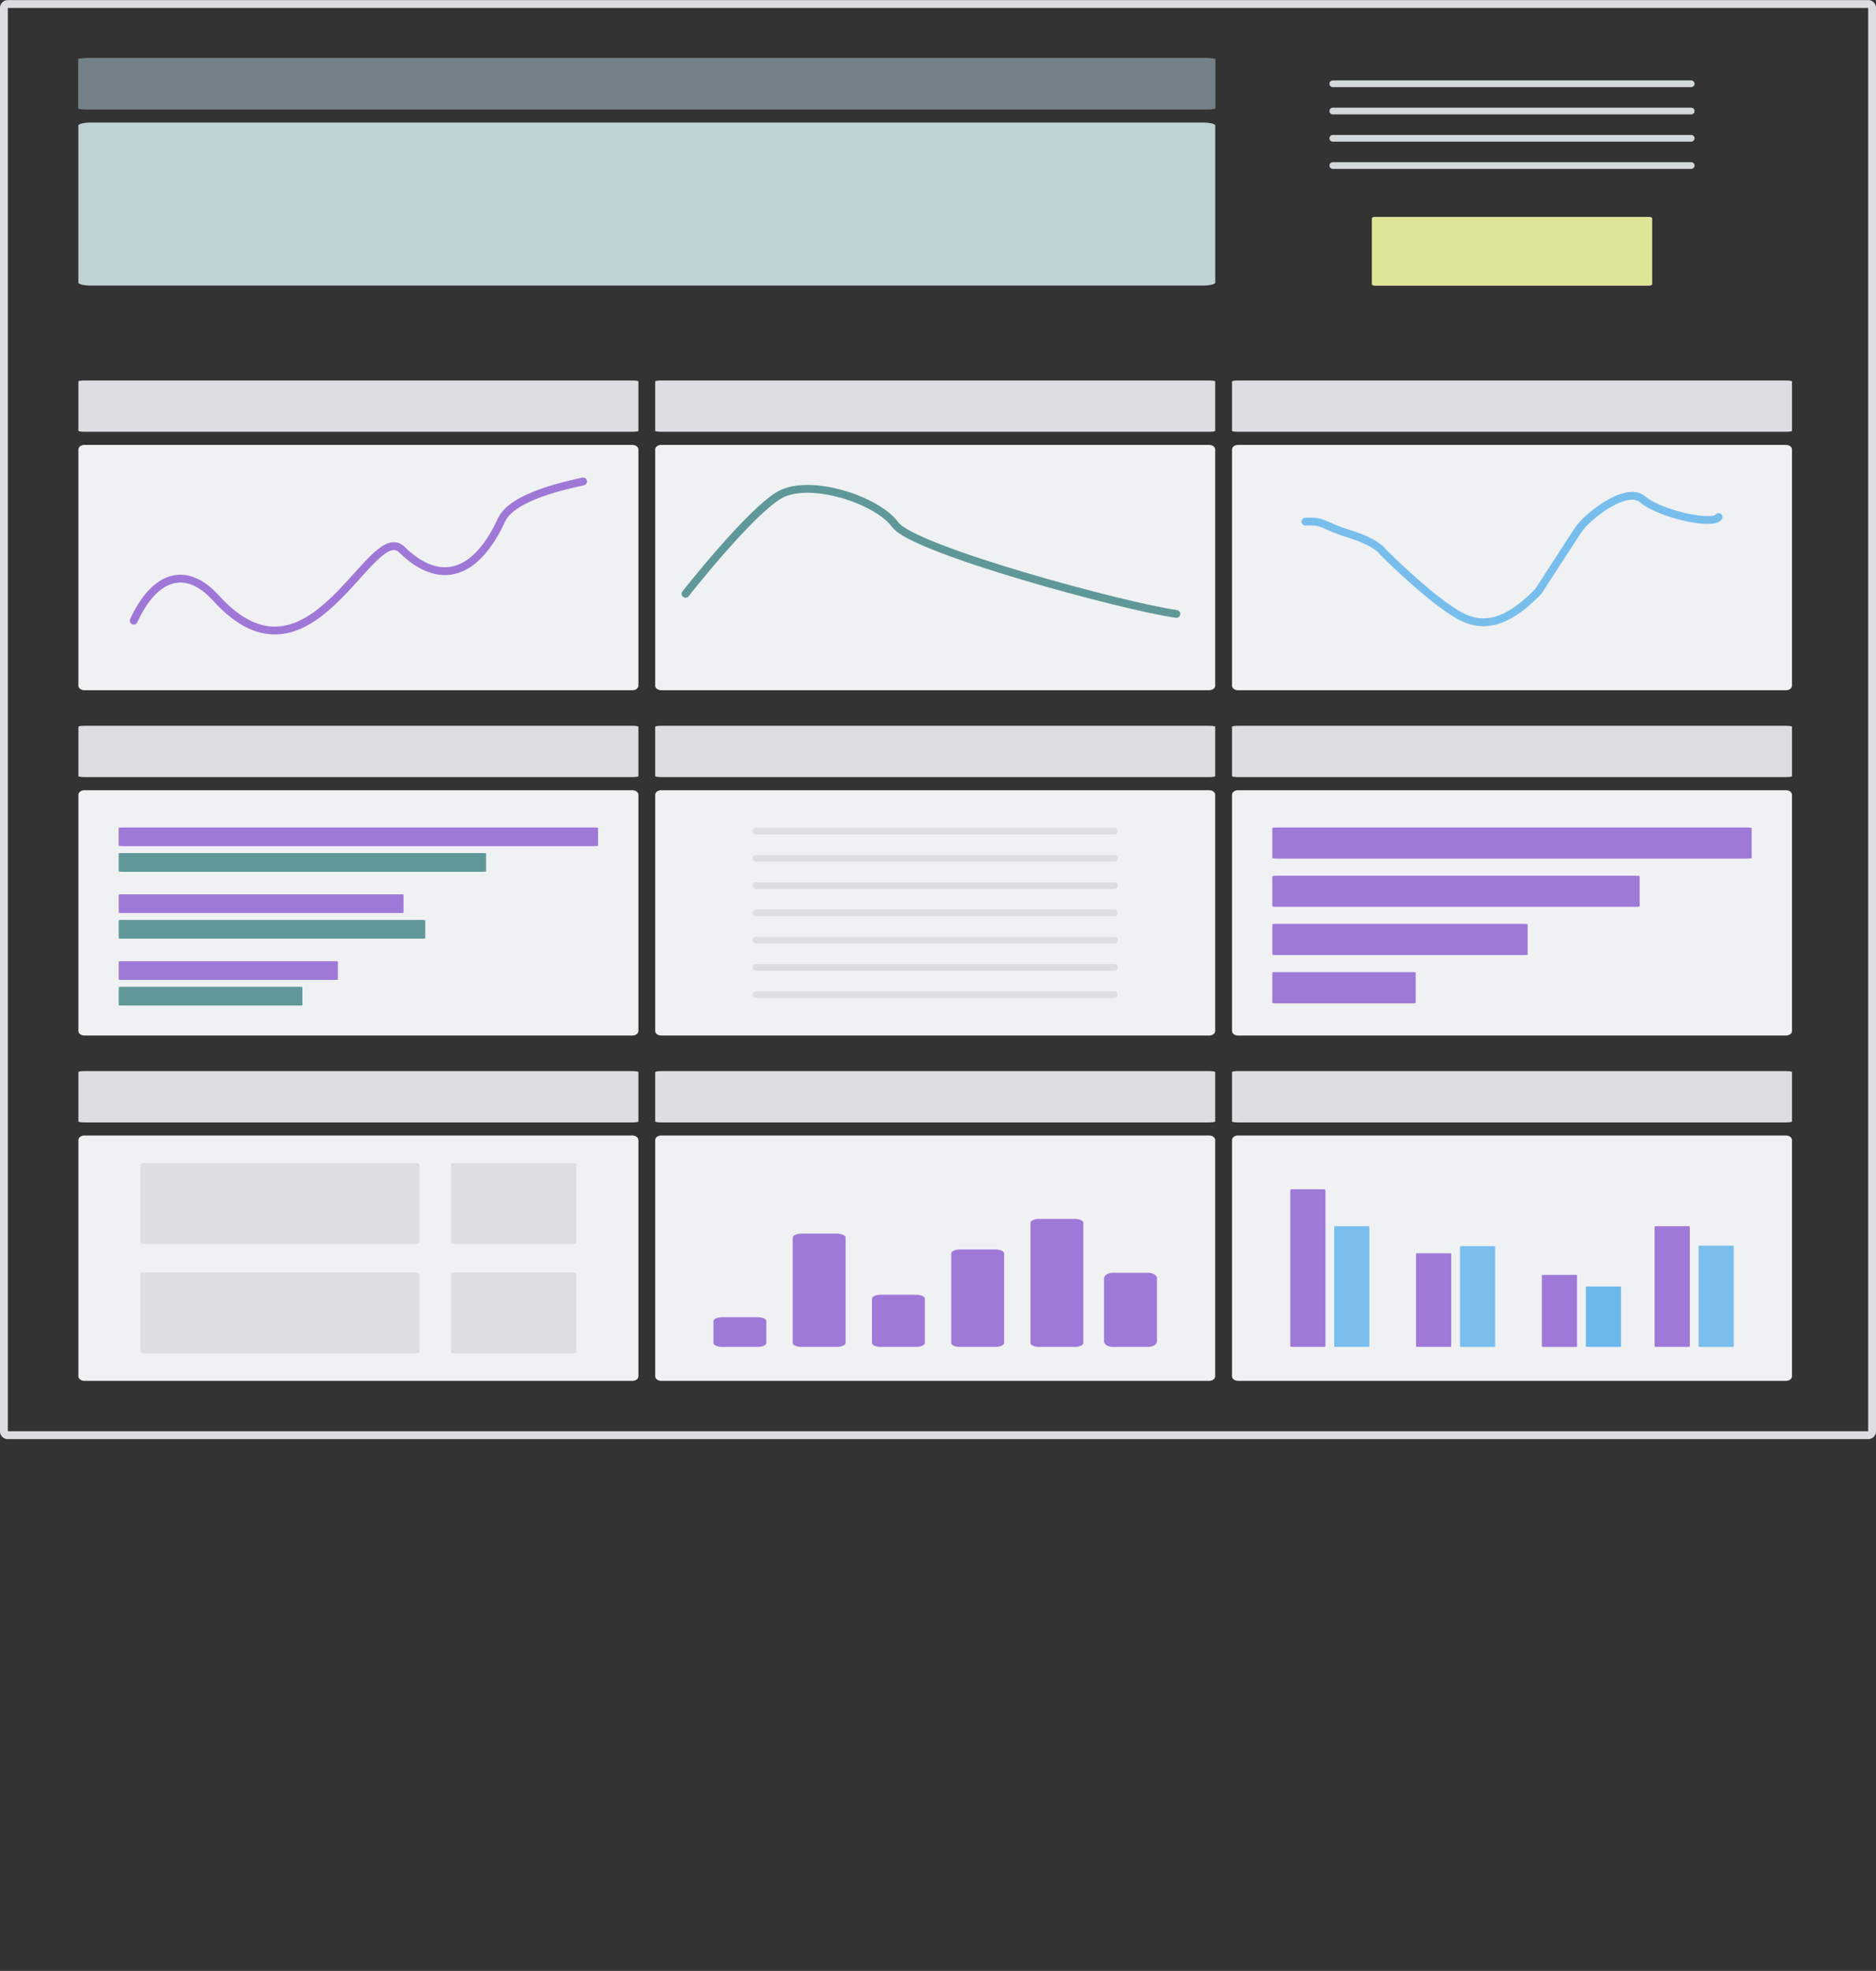
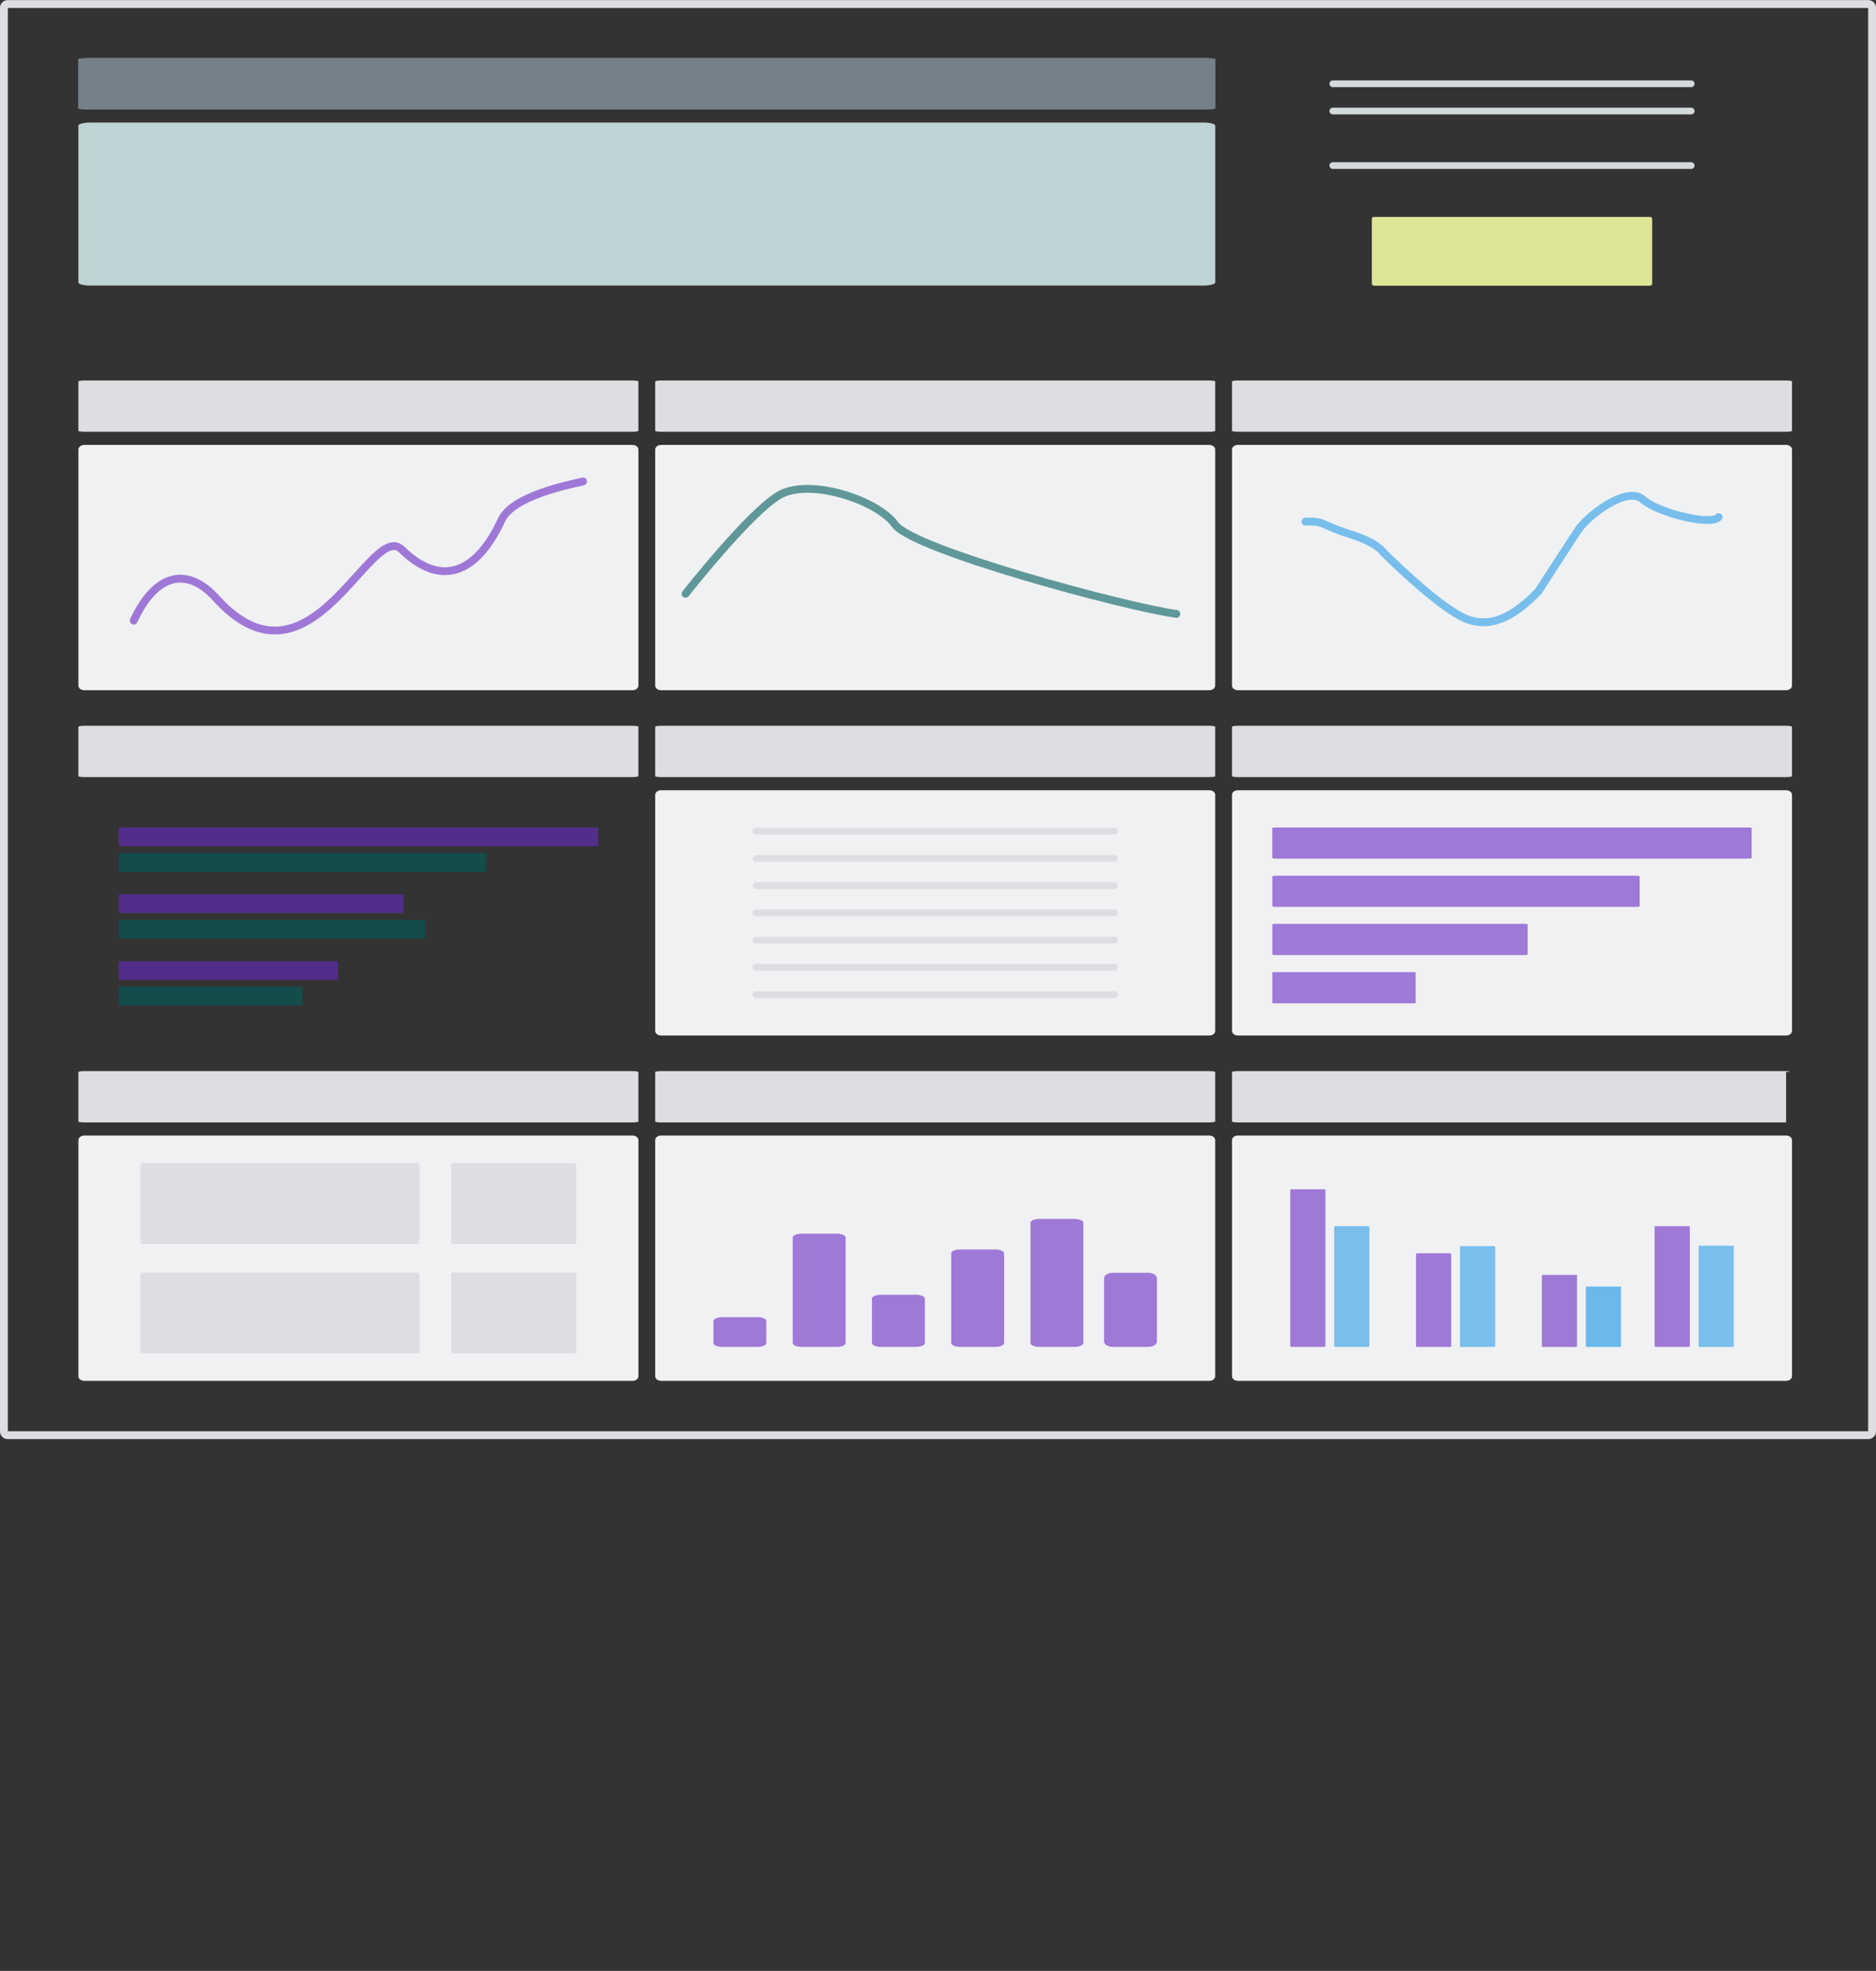
<svg xmlns="http://www.w3.org/2000/svg" viewBox="0 0 1675 1760">
  <rect x="0" y="0" width="1675" height="1760" fill="#333333" stroke="none" />
  <defs>
    <style>.cls-1{isolation:isolate;}.cls-2,.cls-3{fill:#f0f1f2;}.cls-18,.cls-3,.cls-4,.cls-6,.cls-8,.cls-9{mix-blend-mode:multiply;}.cls-3,.cls-6{opacity:0.3;}.cls-10,.cls-11,.cls-12,.cls-13,.cls-4{opacity:0.6;}.cls-5,.cls-6{fill:#d2de5a;}.cls-7{fill:#dddee1;}.cls-15,.cls-8{fill:#005d5d;}.cls-8{opacity:0.2;}.cls-9{fill:#0f2532;opacity:0.5;}.cls-10,.cls-11,.cls-12,.cls-19,.cls-20{fill:none;stroke-linecap:round;}.cls-10{stroke:#6929c4;stroke-miterlimit:10;}.cls-10,.cls-11,.cls-12{stroke-width:7px;}.cls-10,.cls-11,.cls-12,.cls-13{mix-blend-mode:darken;}.cls-11{stroke:#005d5d;}.cls-11,.cls-12,.cls-19,.cls-20{stroke-linejoin:round;}.cls-12{stroke:#299dea;}.cls-14{fill:#6929c4;}.cls-16{fill:#299dea;}.cls-17{fill:#1192e8;}.cls-19{stroke:#dddee1;}.cls-19,.cls-20{stroke-width:6px;}.cls-20{stroke:#d3d8db;}</style>
  </defs>
  <g class="cls-1">
    <g id="LMI">
      <path class="cls-2" d="M1472.36,193.79H1227.64c-1.46,0-2.64.51-2.64,1.14v58.91c0,.63,1.18,1.14,2.64,1.14h244.72c1.46,0,2.64-.51,2.64-1.14V194.93C1475,194.3,1473.82,193.79,1472.36,193.79Z" />
      <path class="cls-3" d="M1472.36,193.79H1227.64c-1.46,0-2.64.51-2.64,1.14v58.91c0,.63,1.18,1.14,2.64,1.14h244.72c1.46,0,2.64-.51,2.64-1.14V194.93C1475,194.3,1473.82,193.79,1472.36,193.79Z" />
      <g class="cls-4">
        <path class="cls-5" d="M1472.36,193.79H1227.64c-1.46,0-2.64.51-2.64,1.14v58.91c0,.63,1.18,1.14,2.64,1.14h244.72c1.46,0,2.64-.51,2.64-1.14V194.93C1475,194.3,1473.82,193.79,1472.36,193.79Z" />
        <path class="cls-6" d="M1472.36,193.79H1227.64c-1.46,0-2.64.51-2.64,1.14v58.91c0,.63,1.18,1.14,2.64,1.14h244.72c1.46,0,2.64-.51,2.64-1.14V194.93C1475,194.3,1473.82,193.79,1472.36,193.79Z" />
      </g>
      <path class="cls-7" d="M1668,7.11v1271H7V7.11H1668m.09-7H6.91A6.92,6.92,0,0,0,0,7V1278.2a6.91,6.91,0,0,0,6.91,6.91H1668.09a6.91,6.91,0,0,0,6.91-6.91V7a6.92,6.92,0,0,0-6.91-6.92Z" />
      <path class="cls-2" d="M1074.27,109.46H80.73c-5.93,0-10.73,1.21-10.73,2.71v140.1c0,1.5,4.8,2.71,10.73,2.71h993.54c5.93,0,10.73-1.21,10.73-2.71V112.17C1085,110.67,1080.2,109.46,1074.27,109.46Z" />
      <path class="cls-8" d="M1074.27,109.46H80.73c-5.93,0-10.73,1.21-10.73,2.71v140.1c0,1.5,4.8,2.71,10.73,2.71h993.54c5.93,0,10.73-1.21,10.73-2.71V112.17C1085,110.67,1080.2,109.46,1074.27,109.46Z" />
      <path class="cls-7" d="M1074.27,51.91H80.73c-5.93,0-10.73.39-10.73.86V96.86c0,.47,4.8.85,10.73.85h993.54c5.93,0,10.73-.38,10.73-.85V52.77C1085,52.3,1080.2,51.91,1074.27,51.91Z" />
      <path class="cls-9" d="M1074.27,51.91H80.73c-5.93,0-10.73.39-10.73.86V96.86c0,.47,4.8.85,10.73.85h993.54c5.93,0,10.73-.38,10.73-.85V52.77C1085,52.3,1080.2,51.91,1074.27,51.91Z" />
      <path class="cls-2" d="M564.72,397.31H75.28c-2.91,0-5.28,1.83-5.28,4.09V612.27c0,2.26,2.37,4.09,5.28,4.09H564.72c2.91,0,5.28-1.83,5.28-4.09V401.4C570,399.14,567.63,397.31,564.72,397.31Z" />
      <path class="cls-2" d="M1079.72,397.31H590.28c-2.91,0-5.28,1.83-5.28,4.09V612.27c0,2.26,2.37,4.09,5.28,4.09h489.44c2.91,0,5.28-1.83,5.28-4.09V401.4C1085,399.14,1082.63,397.31,1079.72,397.31Z" />
      <path class="cls-2" d="M1594.72,397.31H1105.28c-2.91,0-5.28,1.83-5.28,4.09V612.27c0,2.26,2.37,4.09,5.28,4.09h489.44c2.91,0,5.28-1.83,5.28-4.09V401.4C1600,399.14,1597.63,397.31,1594.72,397.31Z" />
      <path class="cls-7" d="M564.72,339.77H75.28c-2.91,0-5.28.38-5.28.86v44.09c0,.47,2.37.85,5.28.85H564.72c2.91,0,5.28-.38,5.28-.85V340.63C570,340.15,567.63,339.77,564.72,339.77Z" />
      <path class="cls-7" d="M1079.72,339.77H590.28c-2.91,0-5.28.38-5.28.86v44.09c0,.47,2.37.85,5.28.85h489.44c2.91,0,5.28-.38,5.28-.85V340.63C1085,340.15,1082.63,339.77,1079.72,339.77Z" />
      <path class="cls-7" d="M1594.72,339.77H1105.28c-2.91,0-5.28.38-5.28.86v44.09c0,.47,2.37.85,5.28.85h489.44c2.91,0,5.28-.38,5.28-.85V340.63C1600,340.15,1597.63,339.77,1594.72,339.77Z" />
      <path id="Water" class="cls-10" d="M520.6,429.93c-13.13,3-63,13-72.8,34.35-22.26,48.34-54.34,60.42-89.11,26.46-27.7-27.06-81.42,136.09-165.54,43.67l-.27-.3c-26.24-29-54.4-21.31-73.48,20.13" />
      <path id="Water-2" data-name="Water" class="cls-11" d="M612.07,530.27S669.39,457.3,696,442s87,4.09,103.32,26.56,206,73.53,251,79.66" />
      <path id="Water-3" data-name="Water" class="cls-12" d="M1165.57,465.83c17.24-.85,14.09,3.11,39.35,11S1234.83,493,1234.83,493s50.23,50.44,74.94,59.9,46.14-6.73,63.83-24.91c0,0,27.31-42.35,35.44-54.64s43.25-40,57.72-27.37,62,23.63,67.67,15.77" />
-       <path class="cls-2" d="M564.72,705.67H75.28c-2.91,0-5.28,1.83-5.28,4.09V920.63c0,2.26,2.37,4.09,5.28,4.09H564.72c2.91,0,5.28-1.83,5.28-4.09V709.76C570,707.5,567.63,705.67,564.72,705.67Z" />
      <path class="cls-2" d="M1079.72,705.67H590.28c-2.91,0-5.28,1.83-5.28,4.09V920.63c0,2.26,2.37,4.09,5.28,4.09h489.44c2.91,0,5.28-1.83,5.28-4.09V709.76C1085,707.5,1082.63,705.67,1079.72,705.67Z" />
      <path class="cls-2" d="M1594.72,705.67H1105.28c-2.91,0-5.28,1.83-5.28,4.09V920.63c0,2.26,2.37,4.09,5.28,4.09h489.44c2.91,0,5.28-1.83,5.28-4.09V709.76C1600,707.5,1597.63,705.67,1594.72,705.67Z" />
      <path class="cls-7" d="M564.72,648.13H75.28c-2.91,0-5.28.39-5.28.86v44.09c0,.47,2.37.85,5.28.85H564.72c2.91,0,5.28-.38,5.28-.85V649C570,648.52,567.63,648.13,564.72,648.13Z" />
      <path class="cls-7" d="M1079.72,648.13H590.28c-2.91,0-5.28.39-5.28.86v44.09c0,.47,2.37.85,5.28.85h489.44c2.91,0,5.28-.38,5.28-.85V649C1085,648.52,1082.63,648.13,1079.72,648.13Z" />
      <path class="cls-7" d="M1594.72,648.13H1105.28c-2.91,0-5.28.39-5.28.86v44.09c0,.47,2.37.85,5.28.85h489.44c2.91,0,5.28-.38,5.28-.85V649C1600,648.52,1597.63,648.13,1594.72,648.13Z" />
      <path class="cls-2" d="M564.72,1014H75.28c-2.91,0-5.28,1.83-5.28,4.09V1229c0,2.25,2.37,4.09,5.28,4.09H564.72c2.91,0,5.28-1.84,5.28-4.09V1018.13C570,1015.87,567.63,1014,564.72,1014Z" />
      <path class="cls-2" d="M1079.72,1014H590.28c-2.91,0-5.28,1.83-5.28,4.09V1229c0,2.25,2.37,4.09,5.28,4.09h489.44c2.91,0,5.28-1.84,5.28-4.09V1018.13C1085,1015.87,1082.63,1014,1079.72,1014Z" />
      <path class="cls-2" d="M1594.72,1014H1105.28c-2.91,0-5.28,1.83-5.28,4.09V1229c0,2.25,2.37,4.09,5.28,4.09h489.44c2.91,0,5.28-1.84,5.28-4.09V1018.13C1600,1015.87,1597.63,1014,1594.72,1014Z" />
      <path class="cls-7" d="M564.72,956.5H75.28c-2.91,0-5.28.38-5.28.85v44.09c0,.47,2.37.86,5.28.86H564.72c2.91,0,5.28-.39,5.28-.86V957.35C570,956.88,567.63,956.5,564.72,956.5Z" />
      <path class="cls-7" d="M1079.72,956.5H590.28c-2.91,0-5.28.38-5.28.85v44.09c0,.47,2.37.86,5.28.86h489.44c2.91,0,5.28-.39,5.28-.86V957.35C1085,956.88,1082.63,956.5,1079.72,956.5Z" />
-       <path class="cls-7" d="M1594.72,956.5H1105.28c-2.91,0-5.28.38-5.28.85v44.09c0,.47,2.37.86,5.28.86h489.44c2.91,0,5.28-.39,5.28-.86V957.35C1600,956.88,1597.63,956.5,1594.72,956.5Z" />
+       <path class="cls-7" d="M1594.72,956.5H1105.28c-2.91,0-5.28.38-5.28.85v44.09c0,.47,2.37.86,5.28.86h489.44V957.35C1600,956.88,1597.63,956.5,1594.72,956.5Z" />
      <g class="cls-13">
        <path class="cls-14" d="M1559.48,738.9h-419c-2.49,0-4.52.23-4.52.52v26.81c0,.29,2,.52,4.52.52h419c2.49,0,4.52-.23,4.52-.52V739.42C1564,739.13,1562,738.9,1559.48,738.9Z" />
        <path class="cls-14" d="M1460.53,782H1139.47c-1.92,0-3.47.23-3.47.52V809.3c0,.28,1.55.52,3.47.52h321.06c1.92,0,3.47-.24,3.47-.52V782.49C1464,782.2,1462.45,782,1460.53,782Z" />
        <path class="cls-14" d="M1361.59,825H1138.41c-1.33,0-2.41.23-2.41.52v26.81c0,.29,1.08.52,2.41.52h223.18c1.33,0,2.41-.23,2.41-.52V825.55C1364,825.26,1362.92,825,1361.59,825Z" />
        <path class="cls-14" d="M1262.65,868.1h-125.3c-.74,0-1.35.23-1.35.52v26.81c0,.28.61.52,1.35.52h125.3c.74,0,1.35-.24,1.35-.52V868.62C1264,868.33,1263.39,868.1,1262.65,868.1Z" />
      </g>
      <g class="cls-13">
        <path class="cls-14" d="M529.48,738.9h-419c-2.49,0-4.52.14-4.52.31V755.3c0,.17,2,.31,4.52.31h419c2.49,0,4.52-.14,4.52-.31V739.21C534,739,532,738.9,529.48,738.9Z" />
        <path class="cls-15" d="M430.53,761.78H109.47c-1.92,0-3.47.14-3.47.31v16.09c0,.17,1.55.31,3.47.31H430.53c1.92,0,3.47-.14,3.47-.31V762.09C434,761.92,432.45,761.78,430.53,761.78Z" />
        <path class="cls-14" d="M357.61,798.63H108.69a6.11,6.11,0,0,0-2.69.31V815a6.11,6.11,0,0,0,2.69.31H357.61a6.11,6.11,0,0,0,2.69-.31V798.94A6.11,6.11,0,0,0,357.61,798.63Z" />
        <path class="cls-15" d="M376.77,821.51H108.89a7,7,0,0,0-2.89.31v16.09a7,7,0,0,0,2.89.31H376.77a7.08,7.08,0,0,0,2.9-.31V821.82A7.08,7.08,0,0,0,376.77,821.51Z" />
        <path class="cls-14" d="M299.63,858.36H108.07c-1.14,0-2.07.14-2.07.31v16.08c0,.18.93.32,2.07.32H299.63c1.14,0,2.07-.14,2.07-.32V858.67C301.7,858.5,300.77,858.36,299.63,858.36Z" />
        <path class="cls-15" d="M268.27,881.24H107.73c-1,0-1.73.14-1.73.31v16.09c0,.17.78.31,1.73.31H268.27c1,0,1.73-.14,1.73-.31V881.55C270,881.38,269.22,881.24,268.27,881.24Z" />
      </g>
      <g class="cls-13">
        <path class="cls-14" d="M1152,1063.55v137.76c0,.83.27,1.49.59,1.49h30.26c.32,0,.58-.66.58-1.49V1063.55c0-.83-.26-1.49-.58-1.49h-30.26C1152.23,1062.06,1152,1062.72,1152,1063.55Z" />
        <path class="cls-16" d="M1191.24,1096.08v105.58c0,.63.26,1.14.58,1.14h30.26c.33,0,.59-.51.59-1.14V1096.08c0-.63-.26-1.14-.59-1.14h-30.26C1191.5,1094.94,1191.24,1095.45,1191.24,1096.08Z" />
        <path class="cls-14" d="M1264.3,1120.06v81.86c0,.49.27.88.59.88h30.26c.32,0,.58-.39.58-.88v-81.86c0-.49-.26-.88-.58-.88h-30.26C1264.57,1119.18,1264.3,1119.57,1264.3,1120.06Z" />
        <path class="cls-16" d="M1303.58,1113.76v88.09c0,.53.26,1,.58,1h30.26c.33,0,.59-.42.59-1v-88.09c0-.52-.26-1-.59-1h-30.26C1303.84,1112.81,1303.58,1113.24,1303.58,1113.76Z" />
        <path class="cls-14" d="M1376.64,1139.13v63a.64.64,0,0,0,.59.68h30.26a.63.63,0,0,0,.58-.68v-63a.63.63,0,0,0-.58-.68h-30.26A.64.64,0,0,0,1376.64,1139.13Z" />
        <path class="cls-17" d="M1415.92,1149.44v52.79a.57.57,0,0,0,.58.57h30.26a.57.57,0,0,0,.59-.57v-52.79a.58.58,0,0,0-.59-.57H1416.5A.58.58,0,0,0,1415.92,1149.44Z" />
        <path class="cls-14" d="M1477.33,1096.08v105.58c0,.63.26,1.14.59,1.14h30.26c.32,0,.58-.51.58-1.14V1096.08c0-.63-.26-1.14-.58-1.14h-30.26C1477.59,1094.94,1477.33,1095.45,1477.33,1096.08Z" />
        <path class="cls-16" d="M1516.61,1113.37v88.48c0,.52.26,1,.58,1h30.26c.32,0,.59-.43.59-1v-88.48c0-.53-.27-1-.59-1h-30.26C1516.87,1112.41,1516.61,1112.84,1516.61,1113.37Z" />
      </g>
      <g class="cls-18">
        <line class="cls-19" x1="675" y1="742.18" x2="995" y2="742.18" />
        <line class="cls-19" x1="675" y1="766.52" x2="995" y2="766.52" />
        <line class="cls-19" x1="675" y1="790.86" x2="995" y2="790.86" />
        <line class="cls-19" x1="675" y1="815.2" x2="995" y2="815.2" />
        <line class="cls-19" x1="675" y1="839.54" x2="995" y2="839.54" />
        <line class="cls-19" x1="675" y1="863.88" x2="995" y2="863.88" />
        <line class="cls-19" x1="675" y1="888.22" x2="995" y2="888.22" />
      </g>
      <line class="cls-20" x1="1190" y1="74.81" x2="1510" y2="74.81" />
      <line class="cls-20" x1="1190" y1="99.16" x2="1510" y2="99.16" />
-       <line class="cls-20" x1="1190" y1="123.5" x2="1510" y2="123.5" />
      <line class="cls-20" x1="1190" y1="147.84" x2="1510" y2="147.84" />
      <g class="cls-13">
        <path class="cls-14" d="M676.25,1176.24H645c-4.4,0-8,1.55-8,3.46v19.64c0,1.91,3.57,3.46,8,3.46h31.23c4.4,0,8-1.55,8-3.46V1179.7C684.22,1177.79,680.65,1176.24,676.25,1176.24Z" />
        <path class="cls-14" d="M747,1101.63H715.78c-4.4,0-8,1.55-8,3.46v94.25c0,1.91,3.57,3.46,8,3.46H747c4.4,0,8-1.55,8-3.46v-94.25C755,1103.18,751.41,1101.63,747,1101.63Z" />
        <path class="cls-14" d="M817.77,1156.19H786.54c-4.4,0-8,1.55-8,3.46v39.69c0,1.91,3.57,3.46,8,3.46h31.23c4.4,0,8-1.55,8-3.46v-39.69C825.74,1157.74,822.17,1156.19,817.77,1156.19Z" />
        <path class="cls-14" d="M1025,1136.58H993.75c-4.4,0-8,2.21-8,4.92v56.38c0,2.72,3.57,4.92,8,4.92H1025c4.41,0,8-2.2,8-4.92V1141.5C1033,1138.79,1029.39,1136.58,1025,1136.58Z" />
        <path class="cls-14" d="M888.53,1115.77H857.3c-4.4,0-8,1.55-8,3.46v80.11c0,1.91,3.57,3.46,8,3.46h31.23c4.4,0,8-1.55,8-3.46v-80.11C896.5,1117.32,892.93,1115.77,888.53,1115.77Z" />
        <path class="cls-14" d="M959.29,1088.47H928.06c-4.4,0-8,1.55-8,3.46v107.41c0,1.91,3.57,3.46,8,3.46h31.23c4.4,0,8-1.55,8-3.46V1091.93C967.26,1090,963.69,1088.47,959.29,1088.47Z" />
      </g>
      <path class="cls-7" d="M371.71,1038.81H128.22c-1.45,0-2.63.6-2.63,1.34v69.22c0,.74,1.18,1.34,2.63,1.34H371.71c1.46,0,2.63-.6,2.63-1.34v-69.22C374.34,1039.41,373.17,1038.81,371.71,1038.81Z" />
      <path class="cls-7" d="M371.71,1038.81H128.22c-1.45,0-2.63.6-2.63,1.34v69.22c0,.74,1.18,1.34,2.63,1.34H371.71c1.46,0,2.63-.6,2.63-1.34v-69.22C374.34,1039.41,373.17,1038.81,371.71,1038.81Z" />
      <path class="cls-7" d="M371.71,1136.41H128.22c-1.45,0-2.63.6-2.63,1.34V1207c0,.74,1.18,1.35,2.63,1.35H371.71c1.46,0,2.63-.61,2.63-1.35v-69.22C374.34,1137,373.17,1136.41,371.71,1136.41Z" />
      <path class="cls-7" d="M371.71,1136.41H128.22c-1.45,0-2.63.6-2.63,1.34V1207c0,.74,1.18,1.35,2.63,1.35H371.71c1.46,0,2.63-.61,2.63-1.35v-69.22C374.34,1137,373.17,1136.41,371.71,1136.41Z" />
      <path class="cls-7" d="M513.23,1038.81H404.05a1.27,1.27,0,0,0-1.18,1.34v69.22a1.27,1.27,0,0,0,1.18,1.34H513.23a1.27,1.27,0,0,0,1.18-1.34v-69.22A1.27,1.27,0,0,0,513.23,1038.81Z" />
      <path class="cls-7" d="M513.23,1038.81H404.05a1.27,1.27,0,0,0-1.18,1.34v69.22a1.27,1.27,0,0,0,1.18,1.34H513.23a1.27,1.27,0,0,0,1.18-1.34v-69.22A1.27,1.27,0,0,0,513.23,1038.81Z" />
      <path class="cls-7" d="M513.23,1136.41H404.05a1.27,1.27,0,0,0-1.18,1.34V1207a1.28,1.28,0,0,0,1.18,1.35H513.23a1.28,1.28,0,0,0,1.18-1.35v-69.22A1.27,1.27,0,0,0,513.23,1136.41Z" />
      <path class="cls-7" d="M513.23,1136.41H404.05a1.27,1.27,0,0,0-1.18,1.34V1207a1.28,1.28,0,0,0,1.18,1.35H513.23a1.28,1.28,0,0,0,1.18-1.35v-69.22A1.27,1.27,0,0,0,513.23,1136.41Z" />
    </g>
  </g>
</svg>